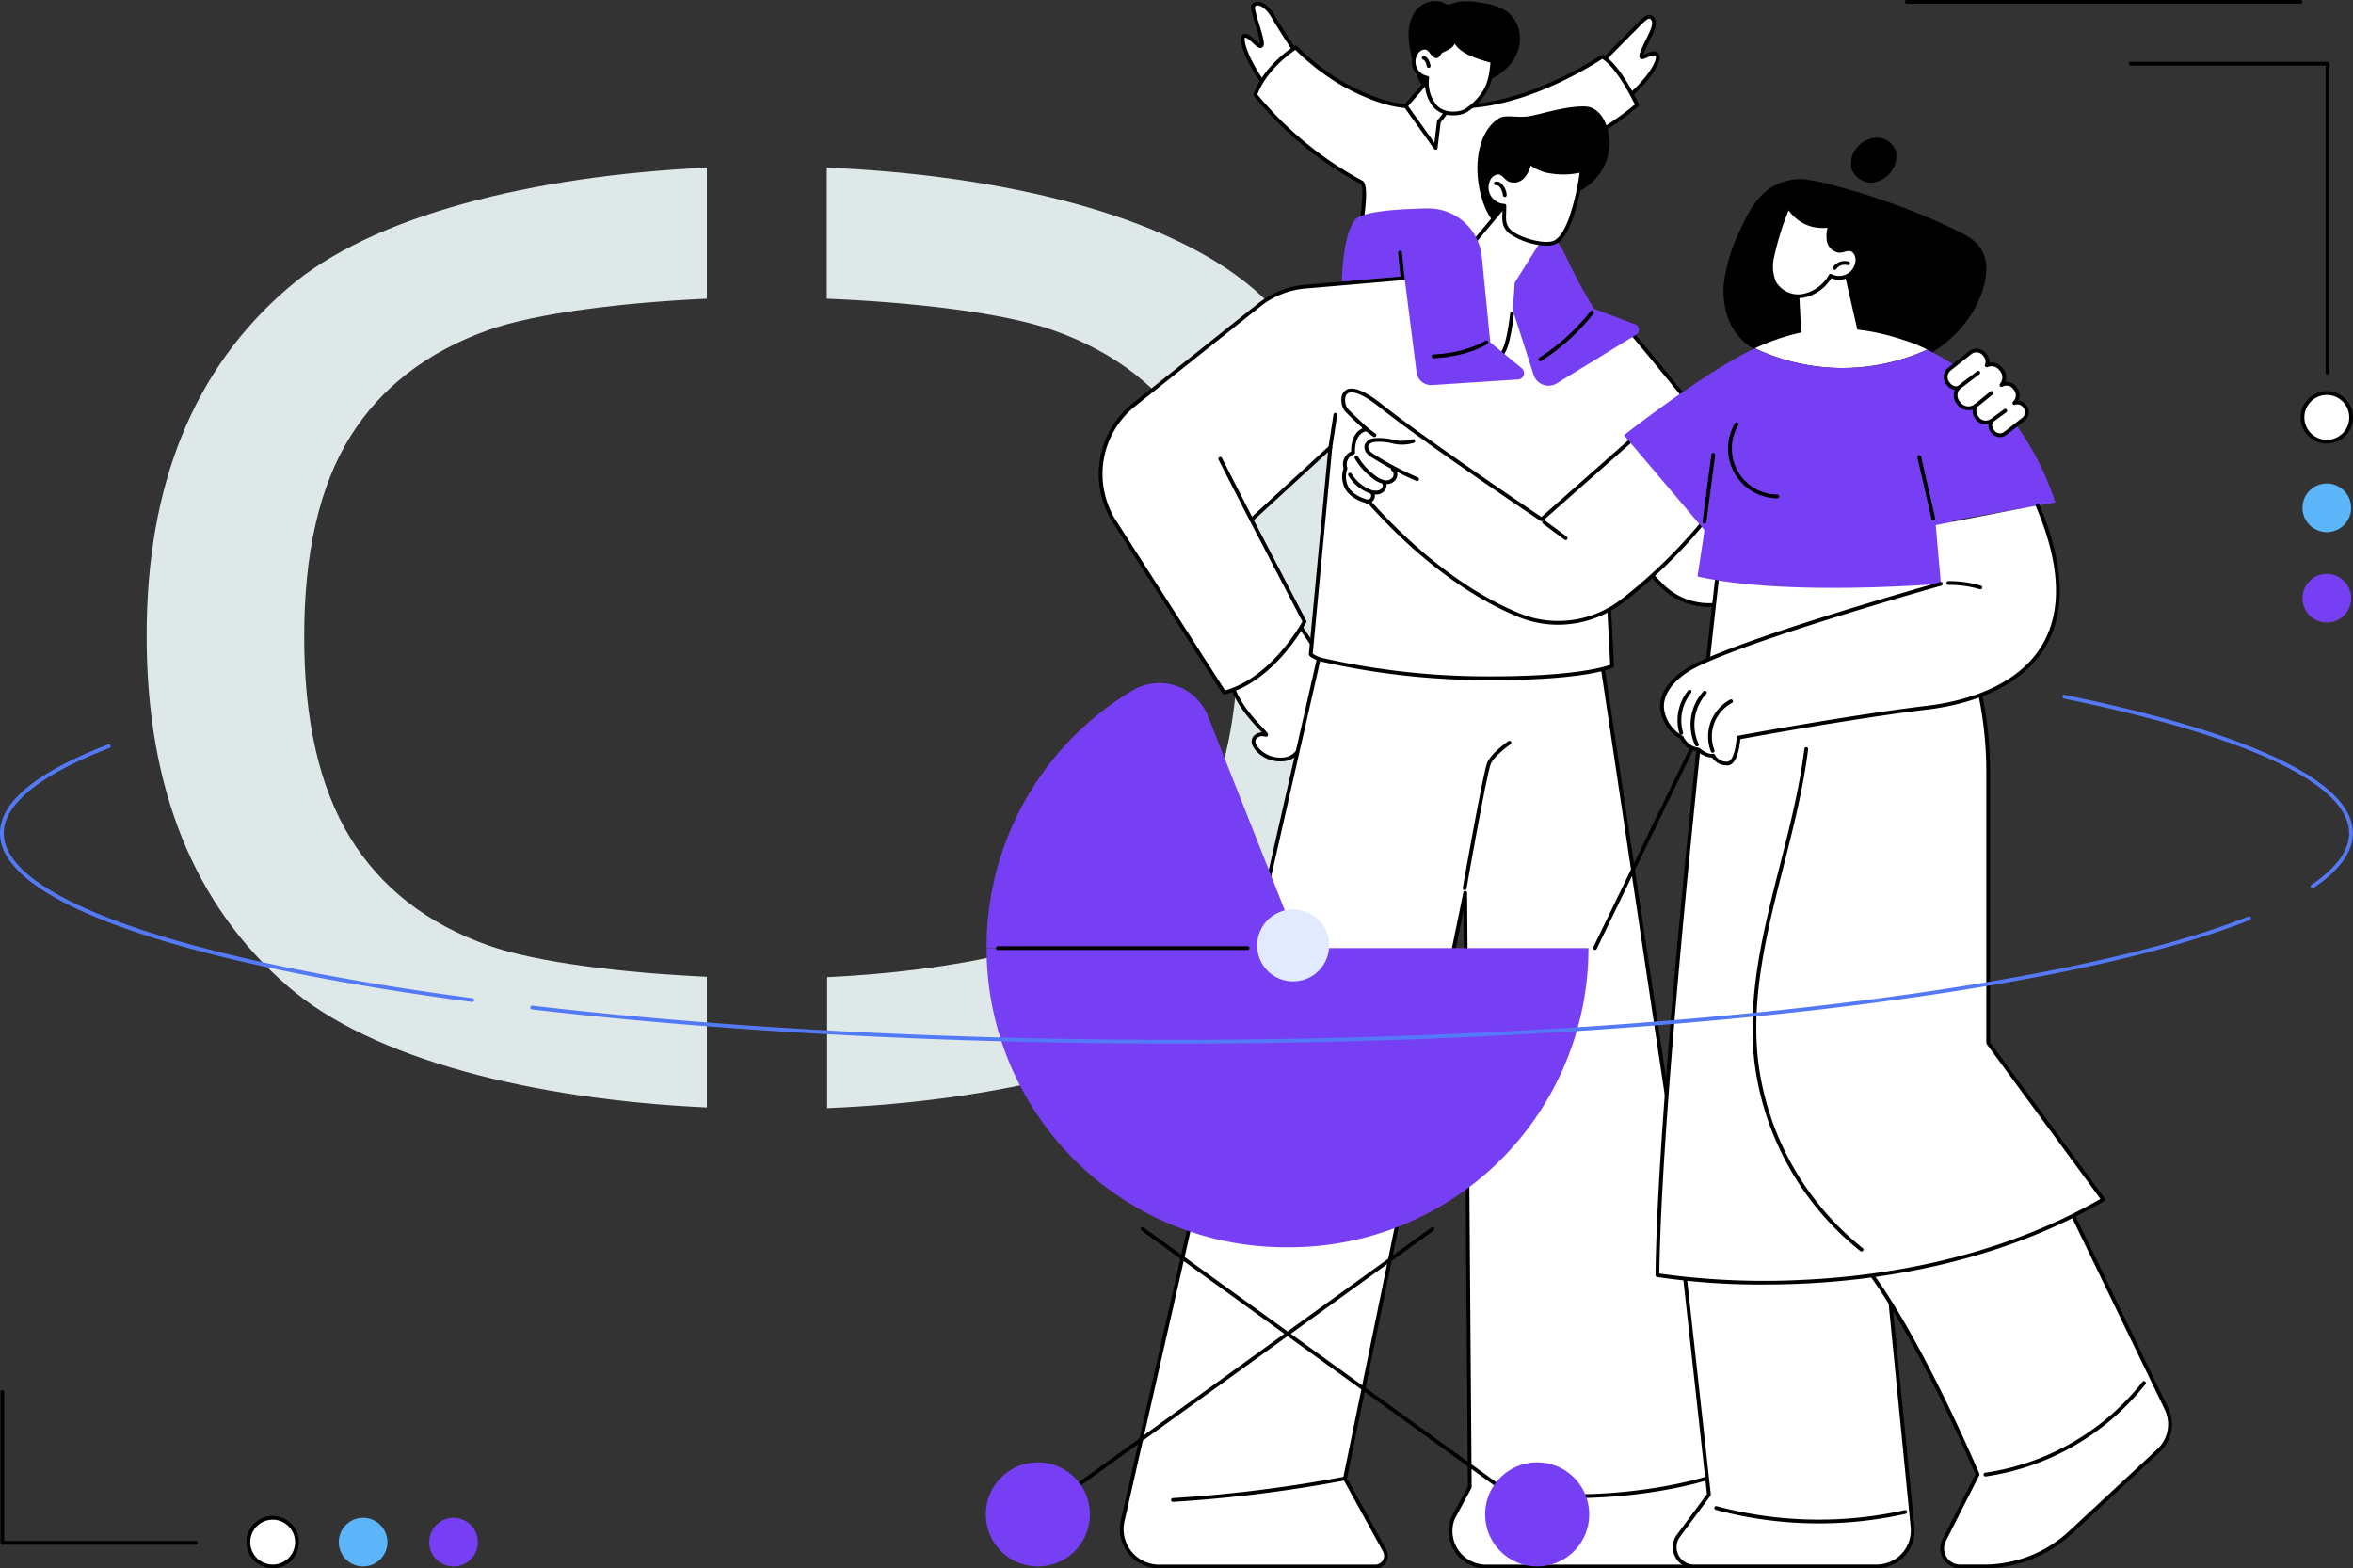
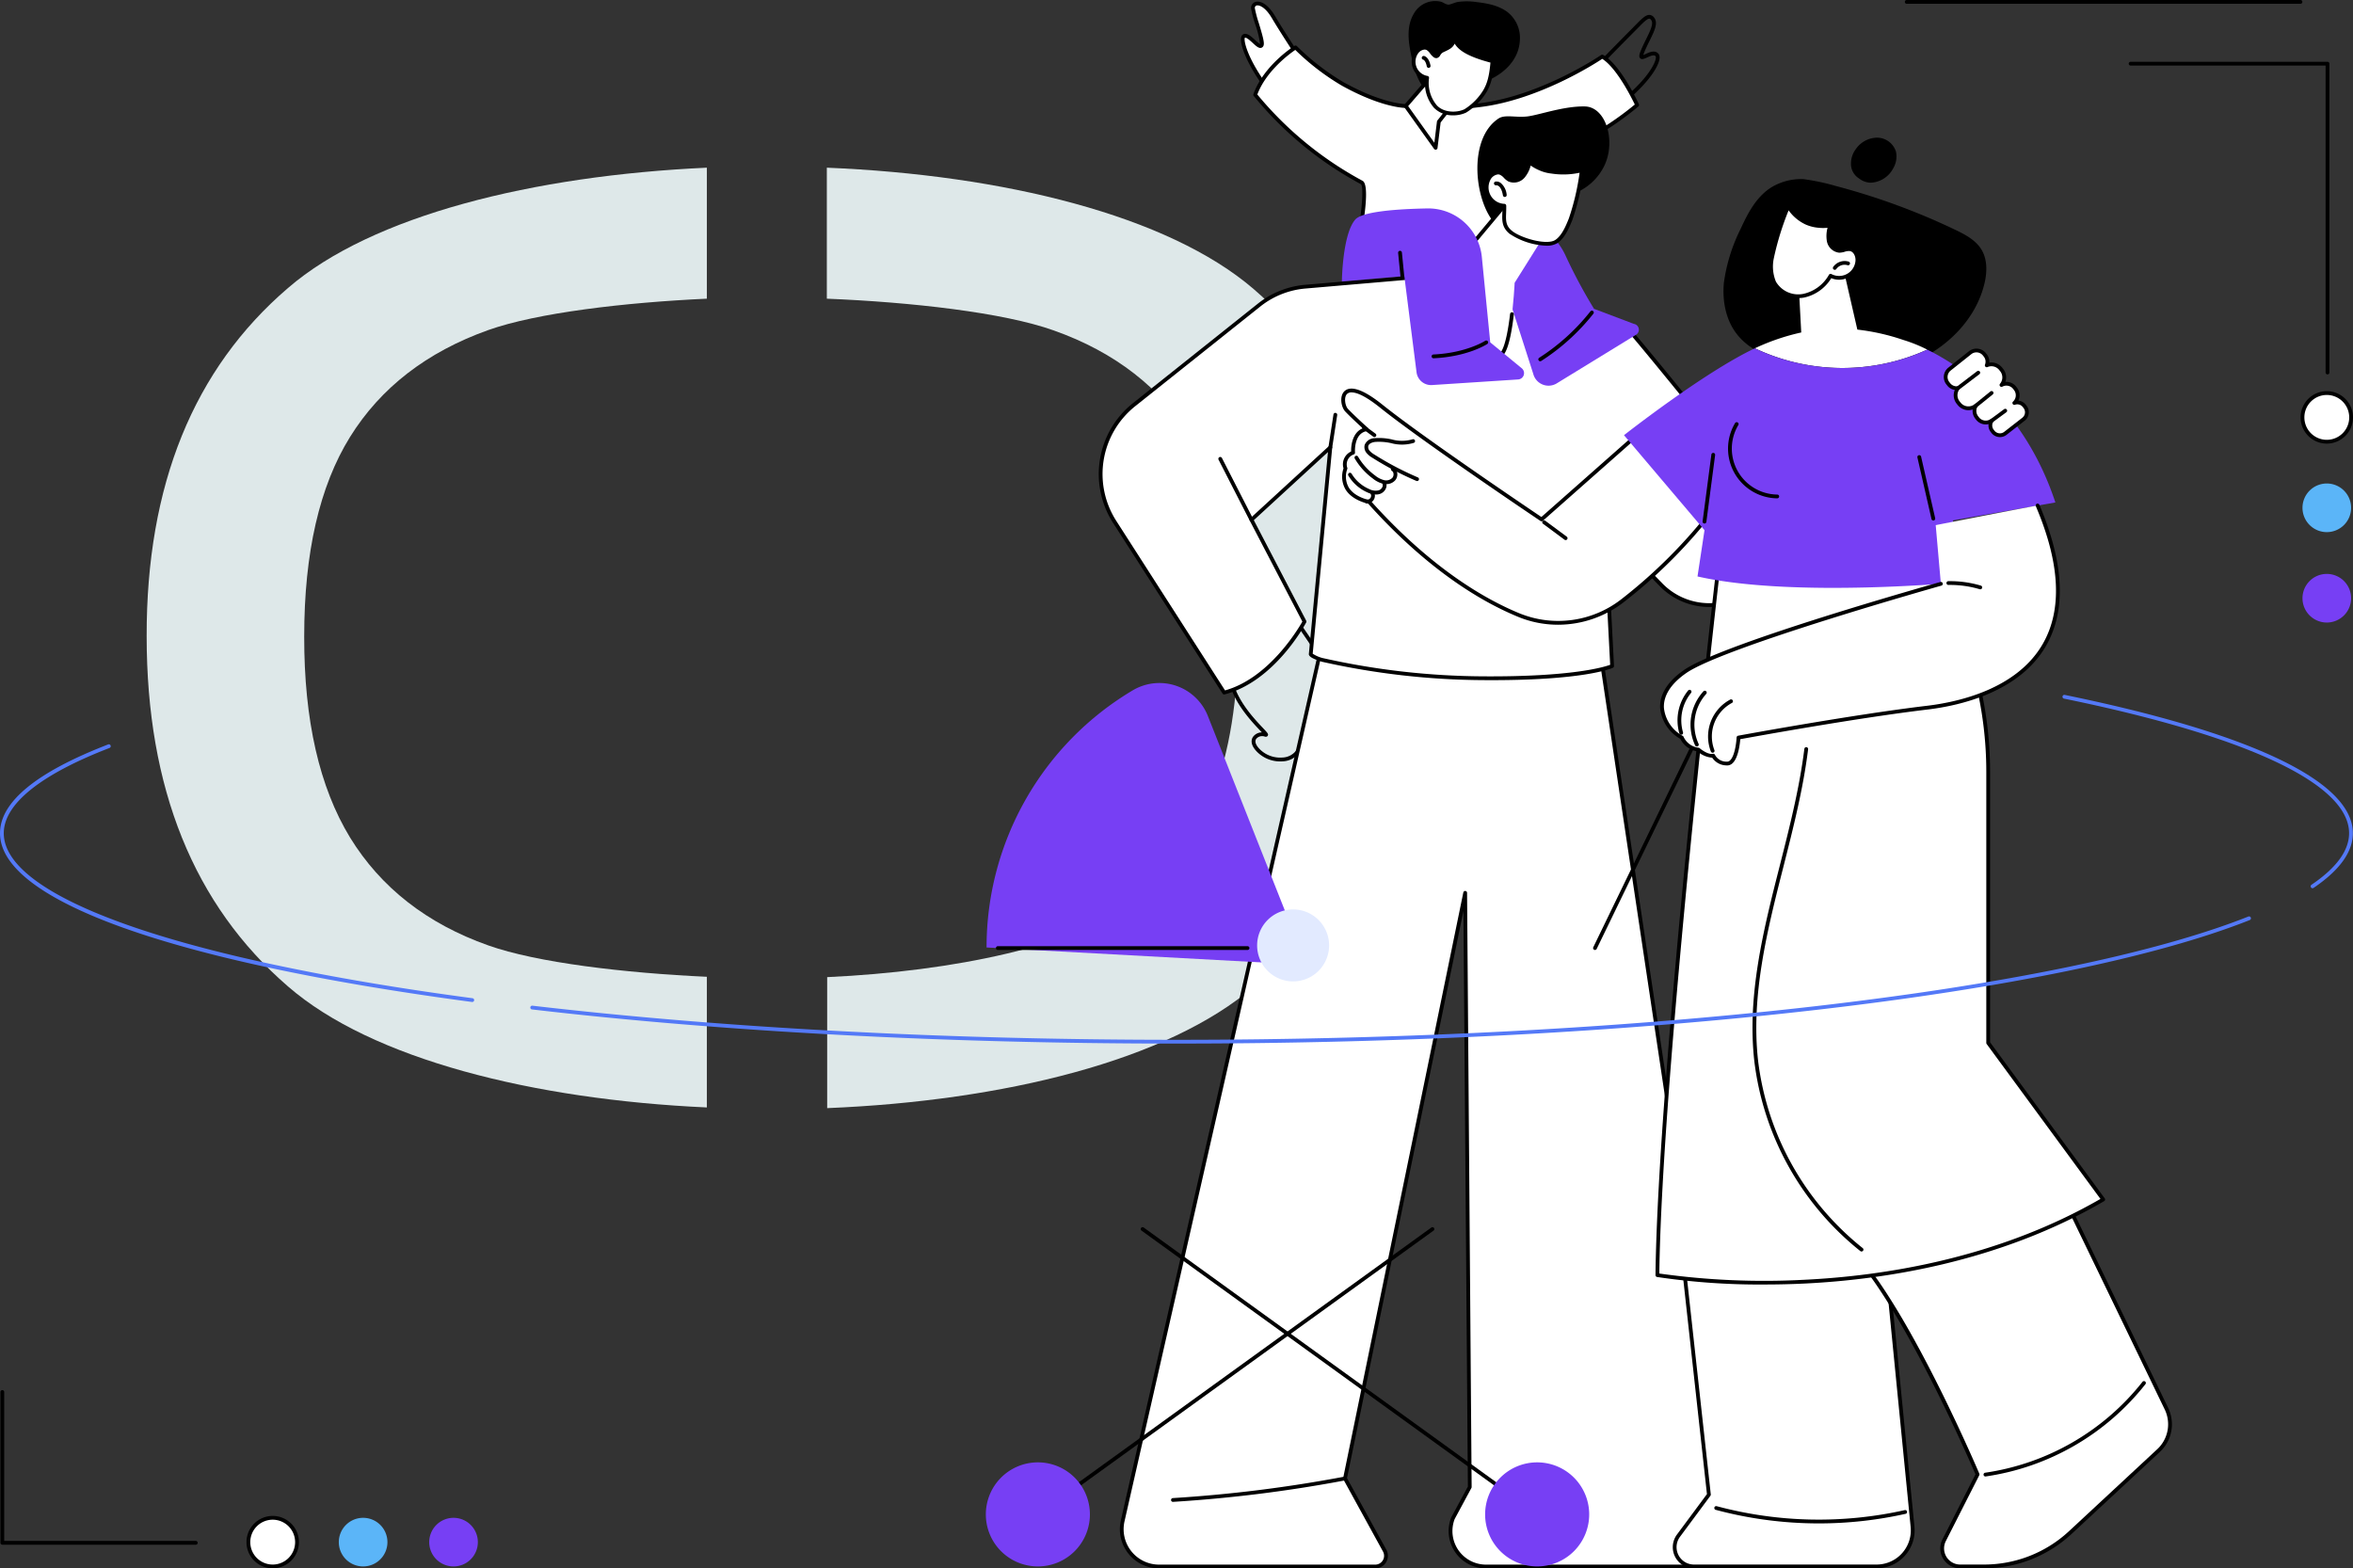
<svg xmlns="http://www.w3.org/2000/svg" width="526.675" height="351.065" viewBox="0 0 526.675 351.065">
  <rect x="0" y="0" width="526.675" height="351.065" fill="#333333" stroke="none" />
  <defs>
    <clipPath id="clip-path">
      <rect id="Rectangle_671" data-name="Rectangle 671" width="526.675" height="351.065" fill="none" />
    </clipPath>
  </defs>
  <g id="Group_364" data-name="Group 364" transform="translate(-720 -1343.935)">
    <g id="Group_363" data-name="Group 363" transform="translate(157 -202.206)">
      <path id="Path_1811" data-name="Path 1811" d="M1617.793,230.607c-18.442-.849-38.042-3.164-48.923-7.022-13.735-4.861-24.074-12.964-30.943-24.153q-10.3-16.9-10.262-44.987,0-28.127,10.262-44.679,10.3-16.552,30.943-23.921c10.881-3.858,30.482-6.173,48.923-7.022V49.5c-38.889,1.775-75,10.726-93.754,26.931q-31.716,27.2-31.638,77.937,0,51.045,31.638,78.4c18.751,16.282,54.865,25.31,93.754,27.085Z" transform="translate(-896.575 1534.175)" fill="#dee8e9" />
      <path id="Path_1812" data-name="Path 1812" d="M1785.23,76.662c-19.215-16.513-56.1-25.542-95.531-27.162V78.823c18.906.772,39.508,3.087,50.773,7.1q20.605,7.292,30.944,24.076c6.869,11.112,10.34,26,10.34,44.524q0,41.669-22.84,59.031c-13.273,10.109-40.82,15.819-69.141,17.131v29.323c39.432-1.62,76.315-10.649,95.53-27.239q31.833-27.548,31.793-78.246-.118-50.466-31.869-77.86" transform="translate(-941.629 1534.175)" fill="#dee8e9" />
    </g>
    <g id="Group_362" data-name="Group 362" transform="translate(720 1343.935)">
      <g id="Group_361" data-name="Group 361" clip-path="url(#clip-path)">
-         <path id="Path_1715" data-name="Path 1715" d="M1862.853,30.288c.14-.238,5.067-5.268,7.49-7.692,2.331-2.331,3.5-3.846,4.428-2.447s-1.049,4.079-2.331,7.225,2.1-.7,3.263.816c.714.928-1.282,5.128-7.225,10.022s-7.755-4.311-5.626-7.924" transform="translate(-1504.792 -15.849)" fill="#fff" />
        <path id="Path_1716" data-name="Path 1716" d="M1863.593,38.247a2.937,2.937,0,0,1-1.936-.719c-2.193-1.875-2.4-6.794-.957-9.239.21-.356,6.173-6.393,7.556-7.776.284-.284.55-.556.8-.811,1.454-1.482,2.332-2.377,3.23-2.291a1.437,1.437,0,0,1,1.049.72c.8,1.2-.041,2.9-1.1,5.052-.405.822-.824,1.671-1.189,2.568a4.911,4.911,0,0,0-.219.632c.152-.059.346-.147.5-.22.862-.4,2.166-1,2.922-.014,1.046,1.36-1.634,5.947-7.292,10.606a5.418,5.418,0,0,1-3.367,1.492m-2.173-9.513c-1.22,2.093-1.053,6.578.787,8.151,1.324,1.131,3.023.2,4.215-.783,6.171-5.083,7.561-8.916,7.159-9.438-.319-.414-1.048-.124-1.9.266-.656.3-1.174.54-1.539.19-.342-.327-.209-.889.117-1.689.377-.925.8-1.788,1.214-2.623.9-1.834,1.684-3.418,1.157-4.209-.219-.328-.373-.342-.424-.347-.5-.06-1.448.921-2.547,2.042-.252.257-.521.531-.807.817-2.584,2.585-7.114,7.219-7.434,7.623m-.355-.23h0Z" transform="translate(-1503.003 -14.066)" />
        <path id="Path_1717" data-name="Path 1717" d="M1462.862,16.418s-3.683-5.524-5.949-9.348-4.674-3.4-4.532-1.841c.131,1.438,2.266,7.082,1.983,8.073-.4,1.389-2.549-2.124-3.824-1.983s.141,5.524,5.524,12.464,6.8-7.365,6.8-7.365" transform="translate(-1171.917 -3.31)" fill="#fff" />
        <path id="Path_1718" data-name="Path 1718" d="M1457.022,24.328c-.964,0-1.988-.692-3.053-2.064-4.5-5.8-6.579-11.057-5.927-12.6a.839.839,0,0,1,.691-.544c.782-.092,1.613.68,2.415,1.421a6.484,6.484,0,0,0,1.051.86,20.921,20.921,0,0,0-1.085-4.449,24.837,24.837,0,0,1-.914-3.464,1.388,1.388,0,0,1,.934-1.517c.984-.321,2.724.3,4.383,3.1,2.234,3.771,5.9,9.274,5.937,9.329a.424.424,0,0,1,.069.276c-.088.888-.946,8.7-3.943,9.567a2,2,0,0,1-.558.079m-8.16-14.369-.035,0c-.421.43.525,4.967,5.811,11.784,1.039,1.34,1.951,1.909,2.708,1.691,2.033-.586,3.067-6.329,3.319-8.688-.564-.85-3.82-5.771-5.876-9.24-1.4-2.358-2.8-2.924-3.4-2.731a.557.557,0,0,0-.352.636,26.139,26.139,0,0,0,.881,3.295c.8,2.637,1.273,4.285,1.088,4.933a.793.793,0,0,1-.54.606c-.557.159-1.148-.391-1.9-1.084-.521-.482-1.3-1.2-1.711-1.2" transform="translate(-1170.157 -1.531)" />
        <path id="Path_1719" data-name="Path 1719" d="M1498.225,68.483s-5.072.058-14.07-4.92a53.232,53.232,0,0,1-10.593-8.185s-6.741,4.213-9.028,10.593a78.392,78.392,0,0,0,23.834,19.621c1.446.769-.361,10.833-.361,10.833l31.658,5.417,7.7-21.547s3.64-.443,10.5-3.934a66.975,66.975,0,0,0,12.155-8.1s-3.972-8.667-7.824-10.834c0,0-13.146,9.028-27.109,10.833s-16.866.225-16.866.225" transform="translate(-1183.58 -44.754)" fill="#fff" />
        <path id="Path_1720" data-name="Path 1720" d="M1517.884,100.481a.414.414,0,0,1-.072-.006l-31.658-5.417a.423.423,0,0,1-.345-.492c.945-5.265,1.209-10.021.579-10.385a79.581,79.581,0,0,1-23.973-19.74.424.424,0,0,1-.06-.4c2.31-6.444,8.921-10.633,9.2-10.808a.421.421,0,0,1,.527.063,53.208,53.208,0,0,0,10.5,8.11c8.715,4.821,13.75,4.867,13.86,4.867h0a.423.423,0,0,1,.2.049c.052.025,3.166,1.469,16.615-.271,13.7-1.771,26.793-10.673,26.924-10.763a.421.421,0,0,1,.447-.02c3.927,2.209,7.837,10.667,8,11.026a.423.423,0,0,1-.107.5,68.021,68.021,0,0,1-12.24,8.161c-5.9,3-9.422,3.769-10.379,3.936l-7.619,21.31a.423.423,0,0,1-.4.281M1486.716,94.3l30.889,5.285,7.584-21.212a.422.422,0,0,1,.346-.277c.036,0,3.667-.486,10.36-3.891a67.543,67.543,0,0,0,11.825-7.838c-.709-1.478-4.057-8.189-7.29-10.221-1.811,1.2-14.162,9.084-27.068,10.753-12.688,1.641-16.362.5-17.012.228-.767-.017-5.754-.309-14.182-4.972a53.591,53.591,0,0,1-10.442-8.012c-1.266.86-6.486,4.655-8.5,9.976a79.224,79.224,0,0,0,23.554,19.321c1.485.789.508,7.552-.069,10.862m9.727-27.6h0Z" transform="translate(-1181.798 -42.971)" />
        <path id="Path_1721" data-name="Path 1721" d="M1668.407,9.626a7.324,7.324,0,0,0-2.714-6.082c-1.973-1.531-4.519-1.994-6.937-2.286a14.806,14.806,0,0,0-4.143-.05c-.7.113-1.3.418-1.97.589-.639.162-1.259-.423-1.86-.612a5.48,5.48,0,0,0-6.172,2.757c-1.477,2.528-1.246,5.56-.714,8.323.512,2.66,1.158,5.653,2.754,7.9a8.169,8.169,0,0,0,7.851,3.059,6.861,6.861,0,0,0,5.479-3.941c4.321-1.469,8.277-4.786,8.426-9.663" transform="translate(-1328.204 -0.787)" />
        <path id="Path_1722" data-name="Path 1722" d="M1645.609,90.848l-5.456,6.3,6.69,9.353.715-5.846,5.651-7.21Z" transform="translate(-1325.508 -73.419)" fill="#fff" />
        <path id="Path_1723" data-name="Path 1723" d="M1645.062,105.141a.422.422,0,0,1-.344-.177l-6.691-9.353a.423.423,0,0,1,.024-.523l5.456-6.3a.422.422,0,0,1,.457-.124l7.6,2.6a.423.423,0,0,1,.2.661l-5.578,7.117-.7,5.729a.423.423,0,0,1-.316.359.4.4,0,0,1-.1.013m-6.153-9.752,5.864,8.2.583-4.767a.426.426,0,0,1,.087-.21l5.284-6.741-6.766-2.314Z" transform="translate(-1323.726 -71.636)" />
        <path id="Path_1724" data-name="Path 1724" d="M1665.359,56.834c.909-1.592,1.406-3.3,1.666-6.677-6.658-1.709-7.918-3.419-8.5-5.02-.486,1.634-.909,1.819-2.728,2.663-.958.445-.889,1.718-1.737,1.089-.6-.444-.89-1.245-1.552-1.588a2.106,2.106,0,0,0-2.534.981,3.658,3.658,0,0,0,2.434,5.61,8.22,8.22,0,0,0,1.839,6.428c1.548,1.7,4.6,1.97,6.682.991a13.444,13.444,0,0,0,4.429-4.477" transform="translate(-1332.969 -36.479)" fill="#fff" />
        <path id="Path_1725" data-name="Path 1725" d="M1656.462,60.508a5.818,5.818,0,0,1-4.321-1.685,8.469,8.469,0,0,1-1.982-6.383,4.08,4.08,0,0,1-2.333-6.171,2.514,2.514,0,0,1,3.083-1.125,3.124,3.124,0,0,1,1.016.971,3.272,3.272,0,0,0,.594.652.656.656,0,0,0,.13.079,2.2,2.2,0,0,0,.2-.267,2.4,2.4,0,0,1,.981-.945l.046-.021c1.757-.816,2.027-.942,2.455-2.379a.423.423,0,0,1,.8-.024c.512,1.412,1.611,3.061,8.206,4.754a.423.423,0,0,1,.316.443c-.249,3.238-.715,5.1-1.72,6.854a13.811,13.811,0,0,1-4.616,4.65,6.816,6.816,0,0,1-2.853.6m-6.406-14.723a2.009,2.009,0,0,0-1.522.947,3.235,3.235,0,0,0,2.153,4.961.423.423,0,0,1,.348.464,7.83,7.83,0,0,0,1.731,6.1c1.5,1.646,4.381,1.745,6.189.893a13.156,13.156,0,0,0,4.242-4.3c.766-1.341,1.3-2.853,1.582-6.147-5.39-1.425-7.2-2.895-8.005-4.243-.471.966-1.119,1.266-2.547,1.93l-.046.021a1.63,1.63,0,0,0-.633.646,1.223,1.223,0,0,1-.752.642,1.014,1.014,0,0,1-.783-.244,3.938,3.938,0,0,1-.761-.817,2.476,2.476,0,0,0-.733-.735,1,1,0,0,0-.464-.11" transform="translate(-1331.175 -34.696)" />
        <path id="Path_1726" data-name="Path 1726" d="M1660.418,67.943A.423.423,0,0,1,1660,67.6c-.253-1.317-.776-1.484-.781-1.486a.413.413,0,0,1-.337-.485.431.431,0,0,1,.5-.345c.11.018,1.081.233,1.45,2.156a.423.423,0,0,1-.336.5.442.442,0,0,1-.08.007" transform="translate(-1340.642 -52.755)" />
-         <path id="Path_1727" data-name="Path 1727" d="M1450.52,724.093s7.151,10.029,8.372,13.343a7.268,7.268,0,0,1-1.744,7.762,82.623,82.623,0,0,0-6.541,8.11c-1.57,2.18-6.017,2.267-8.634-.349s-.087-4.1,1.483-3.576-6.628-5.581-7.762-12.558c-.5-3.1,12.994-15.174,14.826-12.732" transform="translate(-1160.261 -584.922)" fill="#fff" />
        <path id="Path_1728" data-name="Path 1728" d="M1445.024,753.578a7.31,7.31,0,0,1-5.126-2.1c-1.643-1.643-1.324-2.8-.987-3.348a2.474,2.474,0,0,1,2.017-1.053c-.123-.131-.255-.271-.386-.41-2.024-2.14-6.235-6.592-7.041-11.554-.475-2.926,8.708-11.367,12.894-13.148,1.316-.56,2.22-.529,2.687.095l.006.008c.293.411,7.2,10.113,8.425,13.443a7.643,7.643,0,0,1-1.851,8.215,81.411,81.411,0,0,0-6.488,8.05,4.8,4.8,0,0,1-3.577,1.779q-.286.024-.572.023m-4.013-5.655a1.652,1.652,0,0,0-1.381.653c-.354.574-.047,1.392.865,2.3a6.455,6.455,0,0,0,5.033,1.831,3.97,3.97,0,0,0,2.958-1.43,84.312,84.312,0,0,1,6.594-8.17,6.881,6.881,0,0,0,1.638-7.308c-1.177-3.194-8.121-12.965-8.316-13.238-.195-.252-.82-.186-1.677.179-4.4,1.872-12.736,10.1-12.39,12.235.765,4.705,4.855,9.03,6.821,11.108,1.084,1.147,1.31,1.386,1.073,1.758-.094.146-.288.294-.684.162a1.7,1.7,0,0,0-.534-.083" transform="translate(-1158.485 -583.143)" />
        <path id="Path_1729" data-name="Path 1729" d="M1415.84,737.737l27.926,186.577,5.139,11.3a5.291,5.291,0,0,1-4.832,7.447h-53.738a7.933,7.933,0,0,1-7.392-10.812l3.767-6.97-1.023-133.011-26.9,131.085,8.874,16.152a2.4,2.4,0,0,1-2.1,3.555h-48.388a8.355,8.355,0,0,1-8.148-10.208l45.432-199.808Z" transform="translate(-1057.727 -592.416)" fill="#fff" />
        <path id="Path_1730" data-name="Path 1730" d="M1442.294,941.7h-53.738a8.356,8.356,0,0,1-7.786-11.388.443.443,0,0,1,.022-.048l3.715-6.874-.992-128.89-26.065,127,8.8,16.016a2.823,2.823,0,0,1-2.474,4.182h-48.389a8.778,8.778,0,0,1-8.56-10.725l45.432-199.808a.42.42,0,0,1,.445-.328l61.39,4.695a.423.423,0,0,1,.386.359L1442.4,922.411l5.114,11.243a5.714,5.714,0,0,1-5.217,8.045m-60.745-11.057a7.51,7.51,0,0,0,7.007,10.211h53.738A4.868,4.868,0,0,0,1446.74,934l-5.137-11.295a.428.428,0,0,1-.034-.113l-27.876-186.244L1353,731.71l-45.351,199.452a7.932,7.932,0,0,0,7.735,9.691h48.389a1.977,1.977,0,0,0,1.732-2.929l-8.874-16.152a.423.423,0,0,1-.044-.289l26.9-131.084a.423.423,0,0,1,.837.082l1.024,133.011a.423.423,0,0,1-.051.2Z" transform="translate(-1055.948 -590.634)" />
-         <path id="Path_1731" data-name="Path 1731" d="M1707.094,897.8a.459.459,0,0,1-.073-.006.423.423,0,0,1-.343-.49c.186-1.062,4.574-26.039,5.5-28.113.949-2.134,4.549-4.627,4.7-4.732a.423.423,0,0,1,.479.7c-.035.024-3.556,2.462-4.408,4.378-.7,1.584-3.863,18.952-5.436,27.915a.423.423,0,0,1-.416.35" transform="translate(-1379.265 -698.559)" />
        <path id="Path_1732" data-name="Path 1732" d="M1366.748,1728.526a.423.423,0,0,1-.024-.845,309.876,309.876,0,0,0,38.46-4.808.423.423,0,0,1,.168.83,311,311,0,0,1-38.578,4.822h-.025" transform="translate(-1104.211 -1392.353)" />
-         <path id="Path_1733" data-name="Path 1733" d="M1810.153,1727.684q-2.65,0-5.451-.127a.423.423,0,0,1,.039-.845c20.391.949,35.092-3.784,35.238-3.831a.423.423,0,0,1,.264.8c-.134.044-12.422,4-30.09,4" transform="translate(-1458.164 -1392.349)" />
        <path id="Path_1734" data-name="Path 1734" d="M1470.974,341.52l-45.1,19.741s-18.266-22.675-23.112-28.247c-3.21-3.692-26.188-10.953-26.188-10.953l-14.821-1.737-31.67,2.721a19.28,19.28,0,0,0-10.361,4.129l-27.936,22.253a19.9,19.9,0,0,0-4.351,26.312l24.486,38.165c11.074-2.889,17.975-15.889,17.975-15.889l-11.877-22.791,17.655-16.21-4.381,46.305c.2.392,1.112.785,2.593,1.27a167.112,167.112,0,0,0,36.135,4.1c22.63.161,28.729-2.728,28.729-2.728l-1.605-31.137,12.576,12.96a14.979,14.979,0,0,0,18.721,2.25l57.137-35.915Z" transform="translate(-1037.909 -258.873)" fill="#fff" />
        <path id="Path_1735" data-name="Path 1735" d="M1310.069,412.544a.424.424,0,0,1-.356-.195l-24.485-38.165a20.271,20.271,0,0,1,4.443-26.872l27.937-22.253a19.64,19.64,0,0,1,10.588-4.219l31.669-2.722a.418.418,0,0,1,.085,0l14.821,1.737a.394.394,0,0,1,.078.017c.943.3,23.129,7.34,26.38,11.078,4.52,5.2,20.9,25.5,22.919,28.008l44.8-19.611a.424.424,0,0,1,.469.088l14.605,14.605a.423.423,0,0,1-.074.657l-57.136,35.915a15.477,15.477,0,0,1-19.25-2.314l-11.792-12.152,1.547,30.012a.422.422,0,0,1-.241.4c-.253.12-6.439,2.931-28.913,2.769a168.227,168.227,0,0,1-36.228-4.116c-1.888-.617-2.631-1.005-2.875-1.493a.426.426,0,0,1-.043-.229l4.278-45.209-16.6,15.245,11.726,22.5a.424.424,0,0,1,0,.394c-.285.537-7.116,13.2-18.242,16.1a.428.428,0,0,1-.107.014m49.825-93.578-31.627,2.718a18.8,18.8,0,0,0-10.133,4.038L1290.2,347.975a19.426,19.426,0,0,0-4.258,25.753l24.318,37.9c9.869-2.758,16.4-13.807,17.306-15.406l-11.771-22.59a.423.423,0,0,1,.089-.507l17.654-16.21a.423.423,0,0,1,.708.351l-4.367,46.149a7.26,7.26,0,0,0,2.289.985,167.425,167.425,0,0,0,36.006,4.083c19.741.127,26.912-2.077,28.288-2.585l-1.589-30.835a.423.423,0,0,1,.726-.317l12.576,12.96a14.627,14.627,0,0,0,18.192,2.187l56.688-35.633-14.026-14.026-44.835,19.625a.423.423,0,0,1-.5-.122c-.182-.226-18.317-22.732-23.1-28.235-3.036-3.491-24.9-10.478-25.959-10.815Z" transform="translate(-1036.056 -257.091)" />
        <path id="Path_1736" data-name="Path 1736" d="M1428.948,547.674a.422.422,0,0,1-.377-.23l-6.982-13.642a.423.423,0,0,1,.753-.386l6.982,13.642a.423.423,0,0,1-.376.616" transform="translate(-1148.836 -430.901)" />
        <path id="Path_1737" data-name="Path 1737" d="M1550.388,489.88a.442.442,0,0,1-.065,0,.423.423,0,0,1-.354-.483l1.123-7.3a.423.423,0,1,1,.836.129l-1.123,7.3a.423.423,0,0,1-.417.359" transform="translate(-1252.621 -389.316)" />
        <path id="Path_1738" data-name="Path 1738" d="M1754.846,253.657a15.982,15.982,0,0,1,9.991,8.787,117.567,117.567,0,0,0,6.259,11.676l8.908,3.371a1.322,1.322,0,0,1,.468,2.455l-17.8,10.914a3.533,3.533,0,0,1-5.174-2.175l-7.463-23.232Z" transform="translate(-1414.307 -204.996)" fill="#773ff4" />
        <path id="Path_1739" data-name="Path 1739" d="M1795.31,373.833a.423.423,0,0,1-.227-.78,46.724,46.724,0,0,0,11.441-10.365.423.423,0,1,1,.682.5,47.673,47.673,0,0,1-11.67,10.579.419.419,0,0,1-.226.066" transform="translate(-1450.558 -292.971)" />
        <path id="Path_1740" data-name="Path 1740" d="M1744.641,143.921a12.4,12.4,0,0,0,7.713-6.812c2.4-5.51.1-12.822-4.508-12.922s-9.917,1.8-12.622,2.2-5.2-.491-6.711.5c-7.012,4.608-5.41,18.933-.5,23.841,5.292,5.292,16.629-6.812,16.629-6.812" transform="translate(-1393.095 -100.36)" />
        <path id="Path_1741" data-name="Path 1741" d="M1701.987,233.86l-13.878,16.587s7.266,14.367,10.773,17.773,4.408-15.928,4.408-15.928l8.114-12.922Z" transform="translate(-1364.265 -188.997)" fill="#fff" />
        <path id="Path_1742" data-name="Path 1742" d="M1697.9,267.262a1.573,1.573,0,0,1-1.1-.522c-3.517-3.416-10.557-17.3-10.856-17.885a.424.424,0,0,1,.053-.462l13.878-16.587a.423.423,0,0,1,.649.543l-13.7,16.372c.981,1.917,7.4,14.337,10.564,17.412.364.353.556.285.619.263.349-.124,1.557-1.132,2.482-8.918a.423.423,0,0,1,.84.1c-.949,7.99-2.189,9.314-3.039,9.616a1.184,1.184,0,0,1-.395.069" transform="translate(-1362.483 -187.214)" />
        <path id="Path_1743" data-name="Path 1743" d="M1753.416,201.614a53.236,53.236,0,0,0,2.5-11.019c-1.755.769-4.782.594-6.75.38a8.7,8.7,0,0,1-2.721-.75c-.271-.126-2.25-1.136-2.156-1.471a7.946,7.946,0,0,1-1.443,3.214,2.716,2.716,0,0,1-3.186.815c-.733-.4-1.179-1.249-1.967-1.529a2.363,2.363,0,0,0-2.668,1.476,4.1,4.1,0,0,0,3.559,5.866c.064,2.577-.574,4.273,1.4,5.924s8.056,3.509,10.218,2.1c1.56-1.014,2.51-3.283,3.206-5.009" transform="translate(-1401.87 -152.544)" fill="#fff" />
        <path id="Path_1744" data-name="Path 1744" d="M1746.209,205.753a15.93,15.93,0,0,1-8.284-2.694c-1.7-1.423-1.647-2.936-1.581-4.688.014-.377.029-.763.029-1.172a4.527,4.527,0,0,1-3.522-6.437,2.772,2.772,0,0,1,3.192-1.693,3.475,3.475,0,0,1,1.258.914,3.713,3.713,0,0,0,.771.643,2.3,2.3,0,0,0,2.665-.724,7.667,7.667,0,0,0,1.353-3.048.423.423,0,0,1,.825.044,10.058,10.058,0,0,0,1.917,1.157,8.253,8.253,0,0,0,2.588.713c3.011.327,5.269.207,6.535-.347a.423.423,0,0,1,.591.424,53.952,53.952,0,0,1-2.533,11.141c-.656,1.627-1.647,4.087-3.368,5.205a4.523,4.523,0,0,1-2.435.56M1735.374,189.8a2.2,2.2,0,0,0-1.76,1.325,3.681,3.681,0,0,0,3.192,5.261.423.423,0,0,1,.408.412c.014.579-.005,1.1-.024,1.6-.065,1.716-.108,2.849,1.277,4.006,1.965,1.639,7.8,3.316,9.716,2.073,1.5-.973,2.428-3.283,3.044-4.812a53.826,53.826,0,0,0,2.407-10.238,17.4,17.4,0,0,1-6.306.178,9.093,9.093,0,0,1-2.853-.787,9.964,9.964,0,0,1-1.781-1.006,6.925,6.925,0,0,1-1.323,2.645,3.153,3.153,0,0,1-3.707.905,4.374,4.374,0,0,1-.959-.784,2.807,2.807,0,0,0-.945-.717,1.14,1.14,0,0,0-.384-.066" transform="translate(-1400.073 -150.759)" />
        <path id="Path_1745" data-name="Path 1745" d="M1745.552,215.226a.423.423,0,0,1-.417-.351c-.413-2.393-1.468-2.267-1.514-2.259a.429.429,0,0,1-.484-.346.418.418,0,0,1,.328-.486,1.6,1.6,0,0,1,1.162.3,3.87,3.87,0,0,1,1.341,2.651.423.423,0,0,1-.345.489.442.442,0,0,1-.072.006" transform="translate(-1408.732 -171.142)" />
        <path id="Path_1746" data-name="Path 1746" d="M1565.664,259.542s.1-10.482,2.984-13.853c1.549-1.808,9.286-2.369,16.127-2.5a12.045,12.045,0,0,1,12.216,10.866l1.88,19.114,7.056,5.8a1.414,1.414,0,0,1-.806,2.5l-19.284,1.254a3.275,3.275,0,0,1-3.46-2.848l-2.74-21.537Z" transform="translate(-1265.309 -196.534)" fill="#773ff4" />
        <path id="Path_1747" data-name="Path 1747" d="M1670.839,401.276a.423.423,0,0,1-.02-.846c7.382-.352,11.543-3.034,11.584-3.061a.423.423,0,0,1,.465.707c-.176.116-4.4,2.837-12.009,3.2h-.021" transform="translate(-1349.966 -321.083)" />
        <path id="Path_1748" data-name="Path 1748" d="M1632.269,299.08a.423.423,0,0,1-.421-.381l-.554-5.594a.423.423,0,1,1,.842-.083l.554,5.594a.423.423,0,0,1-.379.463l-.042,0" transform="translate(-1318.347 -236.501)" />
-         <path id="Path_1749" data-name="Path 1749" d="M1151.1,1106.22a66.972,66.972,0,0,0,66.971,66.972h.777a66.972,66.972,0,0,0,66.972-66.971Z" transform="translate(-930.277 -894.004)" fill="#773ff4" />
        <path id="Path_1750" data-name="Path 1750" d="M1151.1,856.111a66.931,66.931,0,0,1,32.709-57.551,11.674,11.674,0,0,1,16.83,5.739l20,50.55,1.54,5.128Z" transform="translate(-930.277 -644.032)" fill="#773ff4" />
        <path id="Path_1751" data-name="Path 1751" d="M1466.771,1069.178a8.055,8.055,0,1,0,8.054-8.055,8.054,8.054,0,0,0-8.054,8.055" transform="translate(-1185.388 -857.559)" fill="#e2eaff" />
        <path id="Path_1752" data-name="Path 1752" d="M1218.347,1104.861h-55.89a.423.423,0,1,1,0-.846h55.89a.423.423,0,1,1,0,.846" transform="translate(-939.11 -892.222)" />
        <path id="Path_1753" data-name="Path 1753" d="M1859.182,912.53a.424.424,0,0,1-.38-.608l22.13-45.655a.423.423,0,0,1,.761.369l-22.13,45.655a.423.423,0,0,1-.381.239" transform="translate(-1502.177 -699.891)" />
        <path id="Path_1754" data-name="Path 1754" d="M1419.553,1496.431a.42.42,0,0,1-.247-.08l-88.18-63.714a.423.423,0,1,1,.5-.686l88.18,63.714a.423.423,0,0,1-.248.766" transform="translate(-1075.623 -1157.182)" />
        <path id="Path_1755" data-name="Path 1755" d="M1732.789,1717.929a11.648,11.648,0,1,0,11.648-11.648,11.648,11.648,0,0,0-11.648,11.648" transform="translate(-1400.373 -1378.951)" fill="#773ff4" />
        <path id="Path_1756" data-name="Path 1756" d="M1209.87,1496.431a.423.423,0,0,1-.248-.766l88.18-63.714a.423.423,0,1,1,.5.686l-88.18,63.714a.422.422,0,0,1-.247.08" transform="translate(-977.428 -1157.182)" />
        <path id="Path_1757" data-name="Path 1757" d="M1173.54,1717.929a11.648,11.648,0,1,1-11.648-11.648,11.648,11.648,0,0,1,11.648,11.648" transform="translate(-929.584 -1378.951)" fill="#773ff4" />
        <path id="Path_1758" data-name="Path 1758" d="M2160.719,163.088a5.907,5.907,0,0,1,4.752-2.5,4.477,4.477,0,0,1,4.186,3.1,5.167,5.167,0,0,1-.633,3.8,5.943,5.943,0,0,1-5.022,3.179,4.377,4.377,0,0,1-2.58-.93,3.88,3.88,0,0,1-1.791-2.7,5.407,5.407,0,0,1,1.089-3.946" transform="translate(-1745.288 -129.776)" />
        <path id="Path_1759" data-name="Path 1759" d="M2011.036,232.033a38.712,38.712,0,0,1,3.724-11.876c1.607-3.524,3.516-7.143,6.775-9.237a12.872,12.872,0,0,1,7.294-1.9,50.719,50.719,0,0,1,7.313,1.555,150.561,150.561,0,0,1,26.7,9.808c2.231,1.069,4.551,2.3,5.829,4.415,1.409,2.334,1.26,5.3.58,7.938-2.252,8.742-9.847,15.506-18.457,18.223s-18.046,1.791-26.625-1.02c-3.806-1.247-7.649-2.971-10.153-6.1-2.605-3.252-3.416-7.671-2.984-11.815" transform="translate(-1625.153 -168.924)" />
        <path id="Path_1760" data-name="Path 1760" d="M2000.423,1420.248l6.717,68.12a8.074,8.074,0,0,1-8.035,8.866h-40.892a4.314,4.314,0,0,1-3.465-6.883l6.813-9.189-6.875-62.376Z" transform="translate(-1579.059 -1146.608)" fill="#fff" />
        <path id="Path_1761" data-name="Path 1761" d="M1997.339,1495.866h-40.892a4.737,4.737,0,0,1-3.8-7.558l6.714-9.056-6.857-62.211a.423.423,0,0,1,.11-.333.384.384,0,0,1,.324-.135l45.737,1.461a.423.423,0,0,1,.408.381l6.717,68.12a8.5,8.5,0,0,1-8.456,9.33m-43.945-78.433,6.821,61.891a.422.422,0,0,1-.081.3l-6.813,9.189a3.89,3.89,0,0,0,3.125,6.208h40.892a7.652,7.652,0,0,0,7.614-8.4l-6.681-67.75Z" transform="translate(-1577.293 -1144.817)" />
        <path id="Path_1762" data-name="Path 1762" d="M2023.582,1761.2a88.952,88.952,0,0,1-23.078-3.037.423.423,0,0,1,.22-.817,88.3,88.3,0,0,0,42.1.884.423.423,0,0,1,.185.826,88.8,88.8,0,0,1-19.426,2.144" transform="translate(-1616.477 -1420.207)" />
        <path id="Path_1763" data-name="Path 1763" d="M2192.975,1356.759l26.589,55.005a8.075,8.075,0,0,1-1.774,9.43l-19.721,18.317a28.42,28.42,0,0,1-19.339,7.6h-5.314a4.034,4.034,0,0,1-3.6-5.86l7.486-14.744s-18.48-43.391-30.874-52.489Z" transform="translate(-1734.662 -1096.48)" fill="#fff" />
        <path id="Path_1764" data-name="Path 1764" d="M2176.948,1445.745h-5.314a4.457,4.457,0,0,1-3.974-6.475l7.4-14.567c-1.321-3.067-18.9-43.5-30.658-52.133a.423.423,0,0,1,.1-.737l46.545-17.255a.422.422,0,0,1,.528.212l26.589,55.005a8.455,8.455,0,0,1-1.868,9.924l-19.721,18.317a28.752,28.752,0,0,1-19.626,7.709m-31.437-73.384c12.316,9.952,29.657,50.445,30.4,52.192a.422.422,0,0,1-.012.357l-7.485,14.744a3.611,3.611,0,0,0,3.22,5.245h5.314a27.91,27.91,0,0,0,19.051-7.483l19.721-18.316a7.614,7.614,0,0,0,1.682-8.936l-26.422-54.659Z" transform="translate(-1732.88 -1094.696)" />
        <path id="Path_1765" data-name="Path 1765" d="M2314.77,1632.854a.423.423,0,0,1-.059-.842,54.918,54.918,0,0,0,35.2-20.331.423.423,0,1,1,.666.521,55.767,55.767,0,0,1-35.749,20.648.48.48,0,0,1-.06,0" transform="translate(-1870.366 -1302.366)" />
        <path id="Path_1766" data-name="Path 1766" d="M1947.824,645.062c-.169.7-13.519,116.237-14.026,161.672,0,0,54.316,9.549,99.786-16.929l-25.744-35.055V693.978a84.648,84.648,0,0,0-10.043-39.992l-4.784-8.924Z" transform="translate(-1562.821 -521.314)" fill="#fff" />
        <path id="Path_1767" data-name="Path 1767" d="M1956.053,807.05a155.591,155.591,0,0,1-24.112-1.681.423.423,0,0,1-.35-.421c.512-45.858,13.91-161.24,14.038-161.768a.423.423,0,0,1,.411-.323h45.189a.423.423,0,0,1,.373.223l4.784,8.924a85.35,85.35,0,0,1,10.094,40.192V752.83l25.662,34.943a.423.423,0,0,1-.128.616c-23.562,13.72-49.515,17.607-67.137,18.451-3.094.148-6.048.21-8.824.21m-23.611-2.456a168.36,168.36,0,0,0,32.417,1.4c17.42-.836,43.023-4.66,66.322-18.1l-25.465-34.674a.424.424,0,0,1-.082-.25V692.2a84.5,84.5,0,0,0-9.993-39.792l-4.664-8.7h-44.565c-.839,6.9-13.411,116.3-13.97,160.891" transform="translate(-1561.038 -519.532)" />
        <path id="Path_1768" data-name="Path 1768" d="M2069.177,984.661a.419.419,0,0,1-.264-.093,64.222,64.222,0,0,1-23.727-42.468c-1.678-14.813,2.079-29.594,5.712-43.888,2.165-8.517,4.4-17.324,5.483-26.075a.423.423,0,0,1,.84.1c-1.087,8.8-3.332,17.637-5.5,26.18-3.615,14.221-7.352,28.925-5.691,43.585a63.374,63.374,0,0,0,23.415,41.9.423.423,0,0,1-.264.753" transform="translate(-1652.508 -704.527)" />
        <path id="Path_1769" data-name="Path 1769" d="M2048.917,327.113a48.577,48.577,0,0,1,8.966-2.9l-.653-12.248s5.6-5.461,10.238-1.353l2.975,12.954a48.839,48.839,0,0,1,10.3,2.322,33.875,33.875,0,0,1,5.345,2.157,45.823,45.823,0,0,1-38.588-.293c.485-.229.96-.445,1.42-.642" transform="translate(-1654.708 -249.791)" fill="#fff" />
        <path id="Path_1770" data-name="Path 1770" d="M2066.7,252.633a62.014,62.014,0,0,1,3.637-11.506,9.981,9.981,0,0,0,4.068,3.606,8.7,8.7,0,0,0,2.735.7c.3.025,2.516.127,2.6-.21a7.937,7.937,0,0,0-.337,3.506,2.716,2.716,0,0,0,2.365,2.286c.836.013,1.643-.5,2.465-.355a2.363,2.363,0,0,1,1.588,2.6,4.1,4.1,0,0,1-6,3.334,9.222,9.222,0,0,1-6.025,4.47,6.255,6.255,0,0,1-6.587-2.96,9.217,9.217,0,0,1-.514-5.469" transform="translate(-1670.089 -194.869)" fill="#fff" />
        <path id="Path_1771" data-name="Path 1771" d="M2070.861,259.807a6.522,6.522,0,0,1-5.807-3.291,9.6,9.6,0,0,1-.558-5.72,61.98,61.98,0,0,1,3.671-11.626.423.423,0,0,1,.724-.076,9.637,9.637,0,0,0,3.9,3.47,8.239,8.239,0,0,0,2.6.662,10.033,10.033,0,0,0,2.238-.056.423.423,0,0,1,.739.37,7.666,7.666,0,0,0-.334,3.318,2.3,2.3,0,0,0,1.957,1.948,3.655,3.655,0,0,0,.988-.177,3.466,3.466,0,0,1,1.545-.171,2.771,2.771,0,0,1,1.936,3.051,4.527,4.527,0,0,1-6.258,3.845,9.459,9.459,0,0,1-6.11,4.345,6.97,6.97,0,0,1-1.23.109m-2.211-19.633a62.867,62.867,0,0,0-3.315,10.736,8.865,8.865,0,0,0,.471,5.217,5.791,5.791,0,0,0,6.137,2.738,8.717,8.717,0,0,0,5.737-4.272.422.422,0,0,1,.558-.156,3.682,3.682,0,0,0,5.378-2.991c.067-.919-.387-2-1.24-2.156a2.8,2.8,0,0,0-1.177.155,4.559,4.559,0,0,1-1.221.207,3.154,3.154,0,0,1-2.772-2.623,6.914,6.914,0,0,1,.161-2.954,9.937,9.937,0,0,1-2.046-.007,9.075,9.075,0,0,1-2.869-.729,9.679,9.679,0,0,1-3.8-3.166m-3.735,10.679h0Z" transform="translate(-1668.302 -193.089)" />
        <path id="Path_1772" data-name="Path 1772" d="M2138.976,306.515a.423.423,0,0,1-.349-.661,3.142,3.142,0,0,1,3.491-1.172.423.423,0,0,1-.27.8,2.273,2.273,0,0,0-2.522.846.421.421,0,0,1-.349.185" transform="translate(-1728.296 -246.114)" />
        <path id="Path_1773" data-name="Path 1773" d="M1650.112,482.135a111.414,111.414,0,0,1-20.367,20.489,23.345,23.345,0,0,1-23.151,3.312c-8.555-3.485-20.433-10.651-33.624-25.383,0,0-7.188-1.219-5.285-7.505a2.793,2.793,0,0,1,1.7-3.516s-.383-4.7,3.016-5.242c0,0-3.033-2.729-4.483-4.275s-1.751-8.532,7.778-.884,35.866,25.336,35.866,25.336l22.837-20.177Z" transform="translate(-1266.519 -368.211)" fill="#fff" />
        <path id="Path_1774" data-name="Path 1774" d="M1613.47,506.268a23.356,23.356,0,0,1-8.815-1.719c-7.847-3.2-20.053-10.194-33.684-25.387-.7-.146-3.64-.879-5.055-3.165a5.682,5.682,0,0,1-.452-4.724,3.157,3.157,0,0,1,1.707-3.785c-.057-1.642.437-4.33,2.6-5.182-.953-.87-2.859-2.633-3.936-3.78-.868-.925-1.322-3.287-.244-4.452.958-1.034,3.225-1.361,8.595,2.948,8.889,7.134,32.749,23.236,35.566,25.133l22.593-19.96a.416.416,0,0,1,.307-.105.421.421,0,0,1,.291.143l15.709,17.846a.424.424,0,0,1,.027.526,112.983,112.983,0,0,1-20.451,20.576,24.006,24.006,0,0,1-14.756,5.089m-46.191-52.008a1.379,1.379,0,0,0-1.068.389c-.717.775-.369,2.649.239,3.3,1.422,1.515,4.427,4.223,4.457,4.25a.423.423,0,0,1-.216.732c-2.978.476-2.664,4.746-2.661,4.79a.423.423,0,0,1-.258.425,2.352,2.352,0,0,0-1.468,2.987.423.423,0,0,1,.005.261,4.927,4.927,0,0,0,.324,4.16c1.382,2.232,4.594,2.8,4.626,2.805a.424.424,0,0,1,.245.135c13.561,15.146,25.685,22.1,33.468,25.274a22.973,22.973,0,0,0,22.731-3.254,113.639,113.639,0,0,0,20.085-20.131l-15.2-17.272-22.52,19.9a.423.423,0,0,1-.516.034c-.263-.177-26.461-17.786-35.895-25.357-3.417-2.743-5.325-3.422-6.376-3.422" transform="translate(-1264.74 -366.433)" />
        <path id="Path_1775" data-name="Path 1775" d="M1801.529,609.267l4.839,3.587Z" transform="translate(-1455.926 -492.386)" fill="#fff" />
        <path id="Path_1776" data-name="Path 1776" d="M1804.585,611.493a.422.422,0,0,1-.252-.083l-4.839-3.587a.423.423,0,0,1,.5-.68l4.839,3.587a.423.423,0,0,1-.253.763" transform="translate(-1454.144 -490.602)" />
        <path id="Path_1777" data-name="Path 1777" d="M1603.7,520.6a.42.42,0,0,1-.166-.034,69.364,69.364,0,0,1-9.832-5.169,4.937,4.937,0,0,1-1.3-1.061,2.051,2.051,0,0,1-.437-1.826,2.44,2.44,0,0,1,2.2-1.505,12.953,12.953,0,0,1,3.873.277,8.427,8.427,0,0,0,4.623-.02.423.423,0,0,1,.316.785,9.19,9.19,0,0,1-5.083.069,12.358,12.358,0,0,0-3.62-.272c-.3.039-1.3.221-1.5.9a1.249,1.249,0,0,0,.288,1.061,4.264,4.264,0,0,0,1.092.873,68.529,68.529,0,0,0,9.712,5.105.423.423,0,0,1-.166.812" transform="translate(-1286.508 -412.923)" />
        <path id="Path_1778" data-name="Path 1778" d="M1587.509,538.089a3.215,3.215,0,0,1-.612-.059,5.914,5.914,0,0,1-2.369-1.191,14.831,14.831,0,0,1-4.044-4.475.423.423,0,0,1,.735-.42,14,14,0,0,0,3.817,4.218,5.162,5.162,0,0,0,2.021,1.037,1.926,1.926,0,0,0,1.855-.539,1.217,1.217,0,0,0,.234-.947.872.872,0,0,0-.372-.606.423.423,0,0,1,.445-.72,1.688,1.688,0,0,1,.761,1.186,2.055,2.055,0,0,1-.413,1.622,2.644,2.644,0,0,1-2.059.893" transform="translate(-1277.242 -429.724)" />
        <path id="Path_1779" data-name="Path 1779" d="M1579.15,556.487a4.716,4.716,0,0,1-1.83-.431,9.407,9.407,0,0,1-4.36-3.8.423.423,0,0,1,.726-.435,8.553,8.553,0,0,0,3.965,3.456,3.014,3.014,0,0,0,2.118.266,1.4,1.4,0,0,0,.792-.708.857.857,0,0,0,.05-.673.423.423,0,1,1,.79-.3,1.691,1.691,0,0,1-.074,1.337,2.24,2.24,0,0,1-1.289,1.15,2.778,2.778,0,0,1-.888.14" transform="translate(-1271.157 -445.795)" />
        <path id="Path_1780" data-name="Path 1780" d="M1592.968,575.419c-.047,0-.093,0-.14-.006a.423.423,0,0,1-.385-.458.418.418,0,0,1,.458-.385.873.873,0,0,0,.812-1.339.423.423,0,1,1,.713-.455,1.719,1.719,0,0,1-1.458,2.644" transform="translate(-1286.95 -462.737)" />
        <path id="Path_1781" data-name="Path 1781" d="M1591.971,499.131a.419.419,0,0,1-.25-.083l-2.343-1.727a.423.423,0,0,1,.5-.681l2.342,1.727a.423.423,0,0,1-.251.764" transform="translate(-1284.334 -401.298)" />
        <path id="Path_1782" data-name="Path 1782" d="M1894.827,425.848s17.853-14.039,29.288-19.446a45.823,45.823,0,0,0,38.588.294c7.7,3.766,21.754,13.237,28.681,34.209l-22.952,4.014,2.529,13.761c-.4.068-38.194,3.673-59.678-1.211l1.565-10.356Z" transform="translate(-1531.326 -328.438)" fill="#773ff4" />
        <path id="Path_1783" data-name="Path 1783" d="M2240.719,545.784a.422.422,0,0,1-.412-.329l-3.146-13.758a.423.423,0,1,1,.824-.188l3.146,13.758a.422.422,0,0,1-.318.506.416.416,0,0,1-.095.011" transform="translate(-1807.979 -429.279)" />
        <path id="Path_1784" data-name="Path 1784" d="M2027.329,509.7h0a11.136,11.136,0,0,1-9.443-16.827.423.423,0,1,1,.727.432,10.29,10.29,0,0,0,8.726,15.548.423.423,0,0,1-.005.846" transform="translate(-1629.531 -398.153)" />
        <path id="Path_1785" data-name="Path 1785" d="M1986.953,544.222a.433.433,0,0,1-.056,0,.423.423,0,0,1-.364-.474l1.962-14.964a.423.423,0,0,1,.839.11l-1.962,14.964a.424.424,0,0,1-.419.368" transform="translate(-1605.436 -427.041)" />
        <path id="Path_1786" data-name="Path 1786" d="M2023.219,589.871c-.035-.082-22.811,4.383-22.811,4.383l1.156,13.134s-48.556,13.646-57.207,19.608-4.833,12.513-.778,14.8a4.694,4.694,0,0,0,3.7,2.7s1.938,1.672,3.331,1.348a3.272,3.272,0,0,0,2.971,1.768c2.4.214,2.678-5.81,2.678-5.81s25.186-4.662,42.249-6.7c18.621-2.224,38.342-13.2,24.706-45.234" transform="translate(-1567.136 -476.71)" fill="#fff" />
        <path id="Path_1787" data-name="Path 1787" d="M1951.931,646.264q-.081,0-.164-.008a3.894,3.894,0,0,1-3.171-1.729,5.539,5.539,0,0,1-3.278-1.41,5.138,5.138,0,0,1-3.854-2.8,8.942,8.942,0,0,1-4.524-6.937c-.095-2.121.765-5.32,5.4-8.511,8.61-5.934,55.347-19.109,57.332-19.667a.423.423,0,1,1,.229.815c-.485.136-48.587,13.694-57.081,19.549-3.413,2.352-5.152,5.041-5.03,7.777a8.108,8.108,0,0,0,4.22,6.31.423.423,0,0,1,.189.222,4.254,4.254,0,0,0,3.375,2.427.425.425,0,0,1,.209.1c.495.426,1.992,1.479,2.959,1.257a.426.426,0,0,1,.493.266,2.88,2.88,0,0,0,2.611,1.493.915.915,0,0,0,.714-.252c1.081-.944,1.452-4.041,1.5-5.156a.424.424,0,0,1,.346-.4c.252-.047,25.4-4.688,42.276-6.7,7.178-.857,20.086-3.789,25.877-13.794,4.445-7.679,3.937-18.059-1.51-30.854a.423.423,0,1,1,.778-.331c5.557,13.053,6.049,23.688,1.464,31.61-5.976,10.323-19.174,13.334-26.509,14.21-15.813,1.888-38.9,6.086-41.9,6.636-.082,1.055-.438,4.253-1.771,5.417a1.761,1.761,0,0,1-1.182.465" transform="translate(-1565.355 -474.931)" />
        <path id="Path_1788" data-name="Path 1788" d="M1993.98,828.014a.423.423,0,0,1-.395-.271,9.364,9.364,0,0,1,4.3-11.611.423.423,0,1,1,.4.744,8.519,8.519,0,0,0-3.908,10.563.423.423,0,0,1-.242.546.416.416,0,0,1-.152.029" transform="translate(-1610.639 -659.525)" />
        <path id="Path_1789" data-name="Path 1789" d="M1973.857,818.426a.423.423,0,0,1-.381-.239,11.026,11.026,0,0,1,1.854-12.111.423.423,0,0,1,.617.579,10.3,10.3,0,0,0-1.709,11.164.423.423,0,0,1-.381.607" transform="translate(-1594.046 -651.332)" />
        <path id="Path_1790" data-name="Path 1790" d="M1958.052,814.939a.422.422,0,0,1-.4-.3,10.57,10.57,0,0,1,1.963-9.613.423.423,0,0,1,.649.543,9.707,9.707,0,0,0-1.8,8.825.423.423,0,0,1-.405.545" transform="translate(-1581.755 -650.468)" />
        <path id="Path_1791" data-name="Path 1791" d="M2278.634,679.909a.422.422,0,0,1-.12-.017,23.435,23.435,0,0,0-7.026-.959.428.428,0,0,1-.43-.416.423.423,0,0,1,.417-.43,24.351,24.351,0,0,1,7.279.993.423.423,0,0,1-.119.829" transform="translate(-1835.381 -548.001)" />
        <path id="Path_1792" data-name="Path 1792" d="M2287.957,421.538l-.172-.221a1.976,1.976,0,0,0-2.222-.637,2.34,2.34,0,0,0,.268-3.148l-.2-.262a2.343,2.343,0,0,0-2.945-.62,2.648,2.648,0,0,0,.046-3.337l-.232-.293a2.641,2.641,0,0,0-3.11-.769,2.259,2.259,0,0,0-.33-2.22l-.2-.251a2.271,2.271,0,0,0-3.182-.365l-4.624,3.674a2.272,2.272,0,0,0-.364,3.182l.2.252a2.263,2.263,0,0,0,2.068.826,2.64,2.64,0,0,0,.028,3.228l.233.293a2.644,2.644,0,0,0,3.705.424l.047-.037a2.344,2.344,0,0,0,.156,2.634l.2.262a2.341,2.341,0,0,0,3.187.469,1.977,1.977,0,0,0,.089,2.288l.172.221a1.982,1.982,0,0,0,2.774.345l4.063-3.165a1.981,1.981,0,0,0,.345-2.773" transform="translate(-1834.685 -330.478)" fill="#fff" />
        <path id="Path_1793" data-name="Path 1793" d="M2280.557,426.532a2.513,2.513,0,0,1-.3-.019,2.383,2.383,0,0,1-1.6-.9l-.172-.221a2.379,2.379,0,0,1-.481-1.768,2.747,2.747,0,0,1-2.8-.989l-.2-.262a2.761,2.761,0,0,1-.556-2.014,3.078,3.078,0,0,1-3.351-1l-.233-.293a3.051,3.051,0,0,1-.418-3.081,2.647,2.647,0,0,1-1.678-.974l-.2-.252a2.693,2.693,0,0,1,.433-3.777l4.623-3.674a2.7,2.7,0,0,1,3.777.433l.2.251a2.681,2.681,0,0,1,.565,1.881,3.059,3.059,0,0,1,2.875,1.107l.233.293a3.071,3.071,0,0,1,.491,2.909,2.747,2.747,0,0,1,2.41,1.052l.2.262a2.766,2.766,0,0,1,.3,2.879,2.379,2.379,0,0,1,1.653.906l.172.221a2.4,2.4,0,0,1-.419,3.367l-4.064,3.165a2.375,2.375,0,0,1-1.467.5m-1.828-4.116a.423.423,0,0,1,.355.653,1.553,1.553,0,0,0,.068,1.8l.172.221a1.559,1.559,0,0,0,2.18.271l4.064-3.165a1.559,1.559,0,0,0,.271-2.179l-.173-.222a1.548,1.548,0,0,0-1.747-.5.423.423,0,0,1-.429-.709,1.923,1.923,0,0,0,.221-2.577l-.2-.262a1.913,1.913,0,0,0-2.413-.507.423.423,0,0,1-.523-.645,2.222,2.222,0,0,0,.04-2.8l-.233-.293a2.217,2.217,0,0,0-2.611-.644.423.423,0,0,1-.562-.539,1.826,1.826,0,0,0-.267-1.805l-.2-.252a1.848,1.848,0,0,0-2.588-.3l-4.624,3.674a1.847,1.847,0,0,0-.3,2.587l.2.252a1.827,1.827,0,0,0,1.683.67.428.428,0,0,1,.42.207.423.423,0,0,1-.029.467,2.212,2.212,0,0,0,.022,2.71l.233.293a2.221,2.221,0,0,0,3.111.356l.048-.038a.423.423,0,0,1,.625.548,1.931,1.931,0,0,0,.127,2.158l.2.262a1.912,1.912,0,0,0,2.61.382.42.42,0,0,1,.243-.077" transform="translate(-1832.9 -328.695)" />
        <path id="Path_1794" data-name="Path 1794" d="M2322.2,480.029a.423.423,0,0,1-.251-.764l3.018-2.222a.423.423,0,0,1,.5.682l-3.018,2.222a.424.424,0,0,1-.251.082" transform="translate(-1876.37 -385.462)" />
        <path id="Path_1795" data-name="Path 1795" d="M2303.707,459.947a.423.423,0,0,1-.266-.752l3.5-2.825a.423.423,0,0,1,.531.659l-3.5,2.825a.42.42,0,0,1-.266.094" transform="translate(-1861.425 -368.744)" />
        <path id="Path_1796" data-name="Path 1796" d="M2282.786,436.975a.423.423,0,0,1-.257-.76l4.522-3.441a.423.423,0,1,1,.512.673l-4.522,3.441a.421.421,0,0,1-.256.086" transform="translate(-1844.517 -349.681)" />
        <path id="Path_1797" data-name="Path 1797" d="M105.711,926.171a.427.427,0,0,1-.056,0C38.509,917.227,0,903.461,0,888.4c0-6.988,8.138-13.672,24.187-19.867a.423.423,0,1,1,.3.789C9.023,875.292.846,881.889.846,888.4c0,14.377,39.222,28.183,104.919,36.93a.423.423,0,0,1-.055.842" transform="translate(0 -701.891)" fill="#5479f7" />
        <path id="Path_1798" data-name="Path 1798" d="M763.393,1097.729c-51.506,0-101.384-2.642-144.241-7.641a.423.423,0,1,1,.1-.84c42.826,4.995,92.67,7.635,144.143,7.635,103.49,0,197.668-10.83,239.929-27.591a.423.423,0,0,1,.312.787c-42.352,16.8-136.652,27.65-240.241,27.65" transform="translate(-500.072 -864.137)" fill="#5479f7" />
        <path id="Path_1799" data-name="Path 1799" d="M2462.4,854.058a.423.423,0,0,1-.238-.773c5.585-3.775,8.417-7.656,8.417-11.534,0-11-22.663-21.7-63.812-30.131a.423.423,0,0,1,.169-.829c20.307,4.159,36.173,8.867,47.157,13.993,11.5,5.367,17.332,11.076,17.332,16.967,0,4.176-2.958,8.293-8.789,12.234a.423.423,0,0,1-.237.073" transform="translate(-1944.78 -655.244)" fill="#5479f7" />
        <path id="Path_1800" data-name="Path 1800" d="M2311.046.846h-88.138a.423.423,0,0,1,0-.846h88.138a.423.423,0,0,1,0,.846" transform="translate(-1796.127)" />
        <path id="Path_1801" data-name="Path 1801" d="M2528.227,142.042a.423.423,0,0,1-.423-.423v-68.7h-43.646a.423.423,0,1,1,0-.846h44.07a.423.423,0,0,1,.423.423v69.128a.423.423,0,0,1-.423.423" transform="translate(-2007.258 -58.243)" />
        <path id="Path_1802" data-name="Path 1802" d="M2697.347,464.085a5.442,5.442,0,1,1-5.442-5.442,5.442,5.442,0,0,1,5.442,5.442" transform="translate(-2171.095 -370.658)" fill="#fff" />
        <path id="Path_1803" data-name="Path 1803" d="M2690.123,468.168a5.865,5.865,0,1,1,5.865-5.865,5.871,5.871,0,0,1-5.865,5.865m0-10.884a5.019,5.019,0,1,0,5.02,5.019,5.025,5.025,0,0,0-5.02-5.019" transform="translate(-2169.314 -368.876)" />
        <path id="Path_1804" data-name="Path 1804" d="M2697.347,569.581a5.442,5.442,0,1,1-5.442-5.442,5.442,5.442,0,0,1,5.442,5.442" transform="translate(-2171.095 -455.915)" fill="#5bb5f8" />
        <path id="Path_1805" data-name="Path 1805" d="M2697.347,675.078a5.442,5.442,0,1,1-5.442-5.442,5.442,5.442,0,0,1,5.442,5.442" transform="translate(-2171.095 -541.174)" fill="#773ff4" />
        <path id="Path_1806" data-name="Path 1806" d="M44.228,1656.6H.919a.423.423,0,0,1-.423-.423v-33.753a.423.423,0,0,1,.846,0v33.33H44.228a.423.423,0,1,1,0,.846" transform="translate(-0.401 -1310.839)" />
        <path id="Path_1807" data-name="Path 1807" d="M295.255,1770.986a5.442,5.442,0,1,1-5.442,5.442,5.442,5.442,0,0,1,5.442-5.442" transform="translate(-234.216 -1431.242)" fill="#fff" />
        <path id="Path_1808" data-name="Path 1808" d="M293.472,1780.511a5.865,5.865,0,1,1,5.865-5.865,5.872,5.872,0,0,1-5.865,5.865m0-10.884a5.019,5.019,0,1,0,5.019,5.019,5.025,5.025,0,0,0-5.019-5.019" transform="translate(-232.433 -1429.461)" />
        <path id="Path_1809" data-name="Path 1809" d="M400.751,1770.986a5.442,5.442,0,1,1-5.442,5.442,5.442,5.442,0,0,1,5.442-5.442" transform="translate(-319.473 -1431.242)" fill="#5bb5f8" />
        <path id="Path_1810" data-name="Path 1810" d="M506.247,1770.986a5.442,5.442,0,1,1-5.442,5.442,5.442,5.442,0,0,1,5.442-5.442" transform="translate(-404.731 -1431.242)" fill="#773ff4" />
      </g>
    </g>
  </g>
</svg>